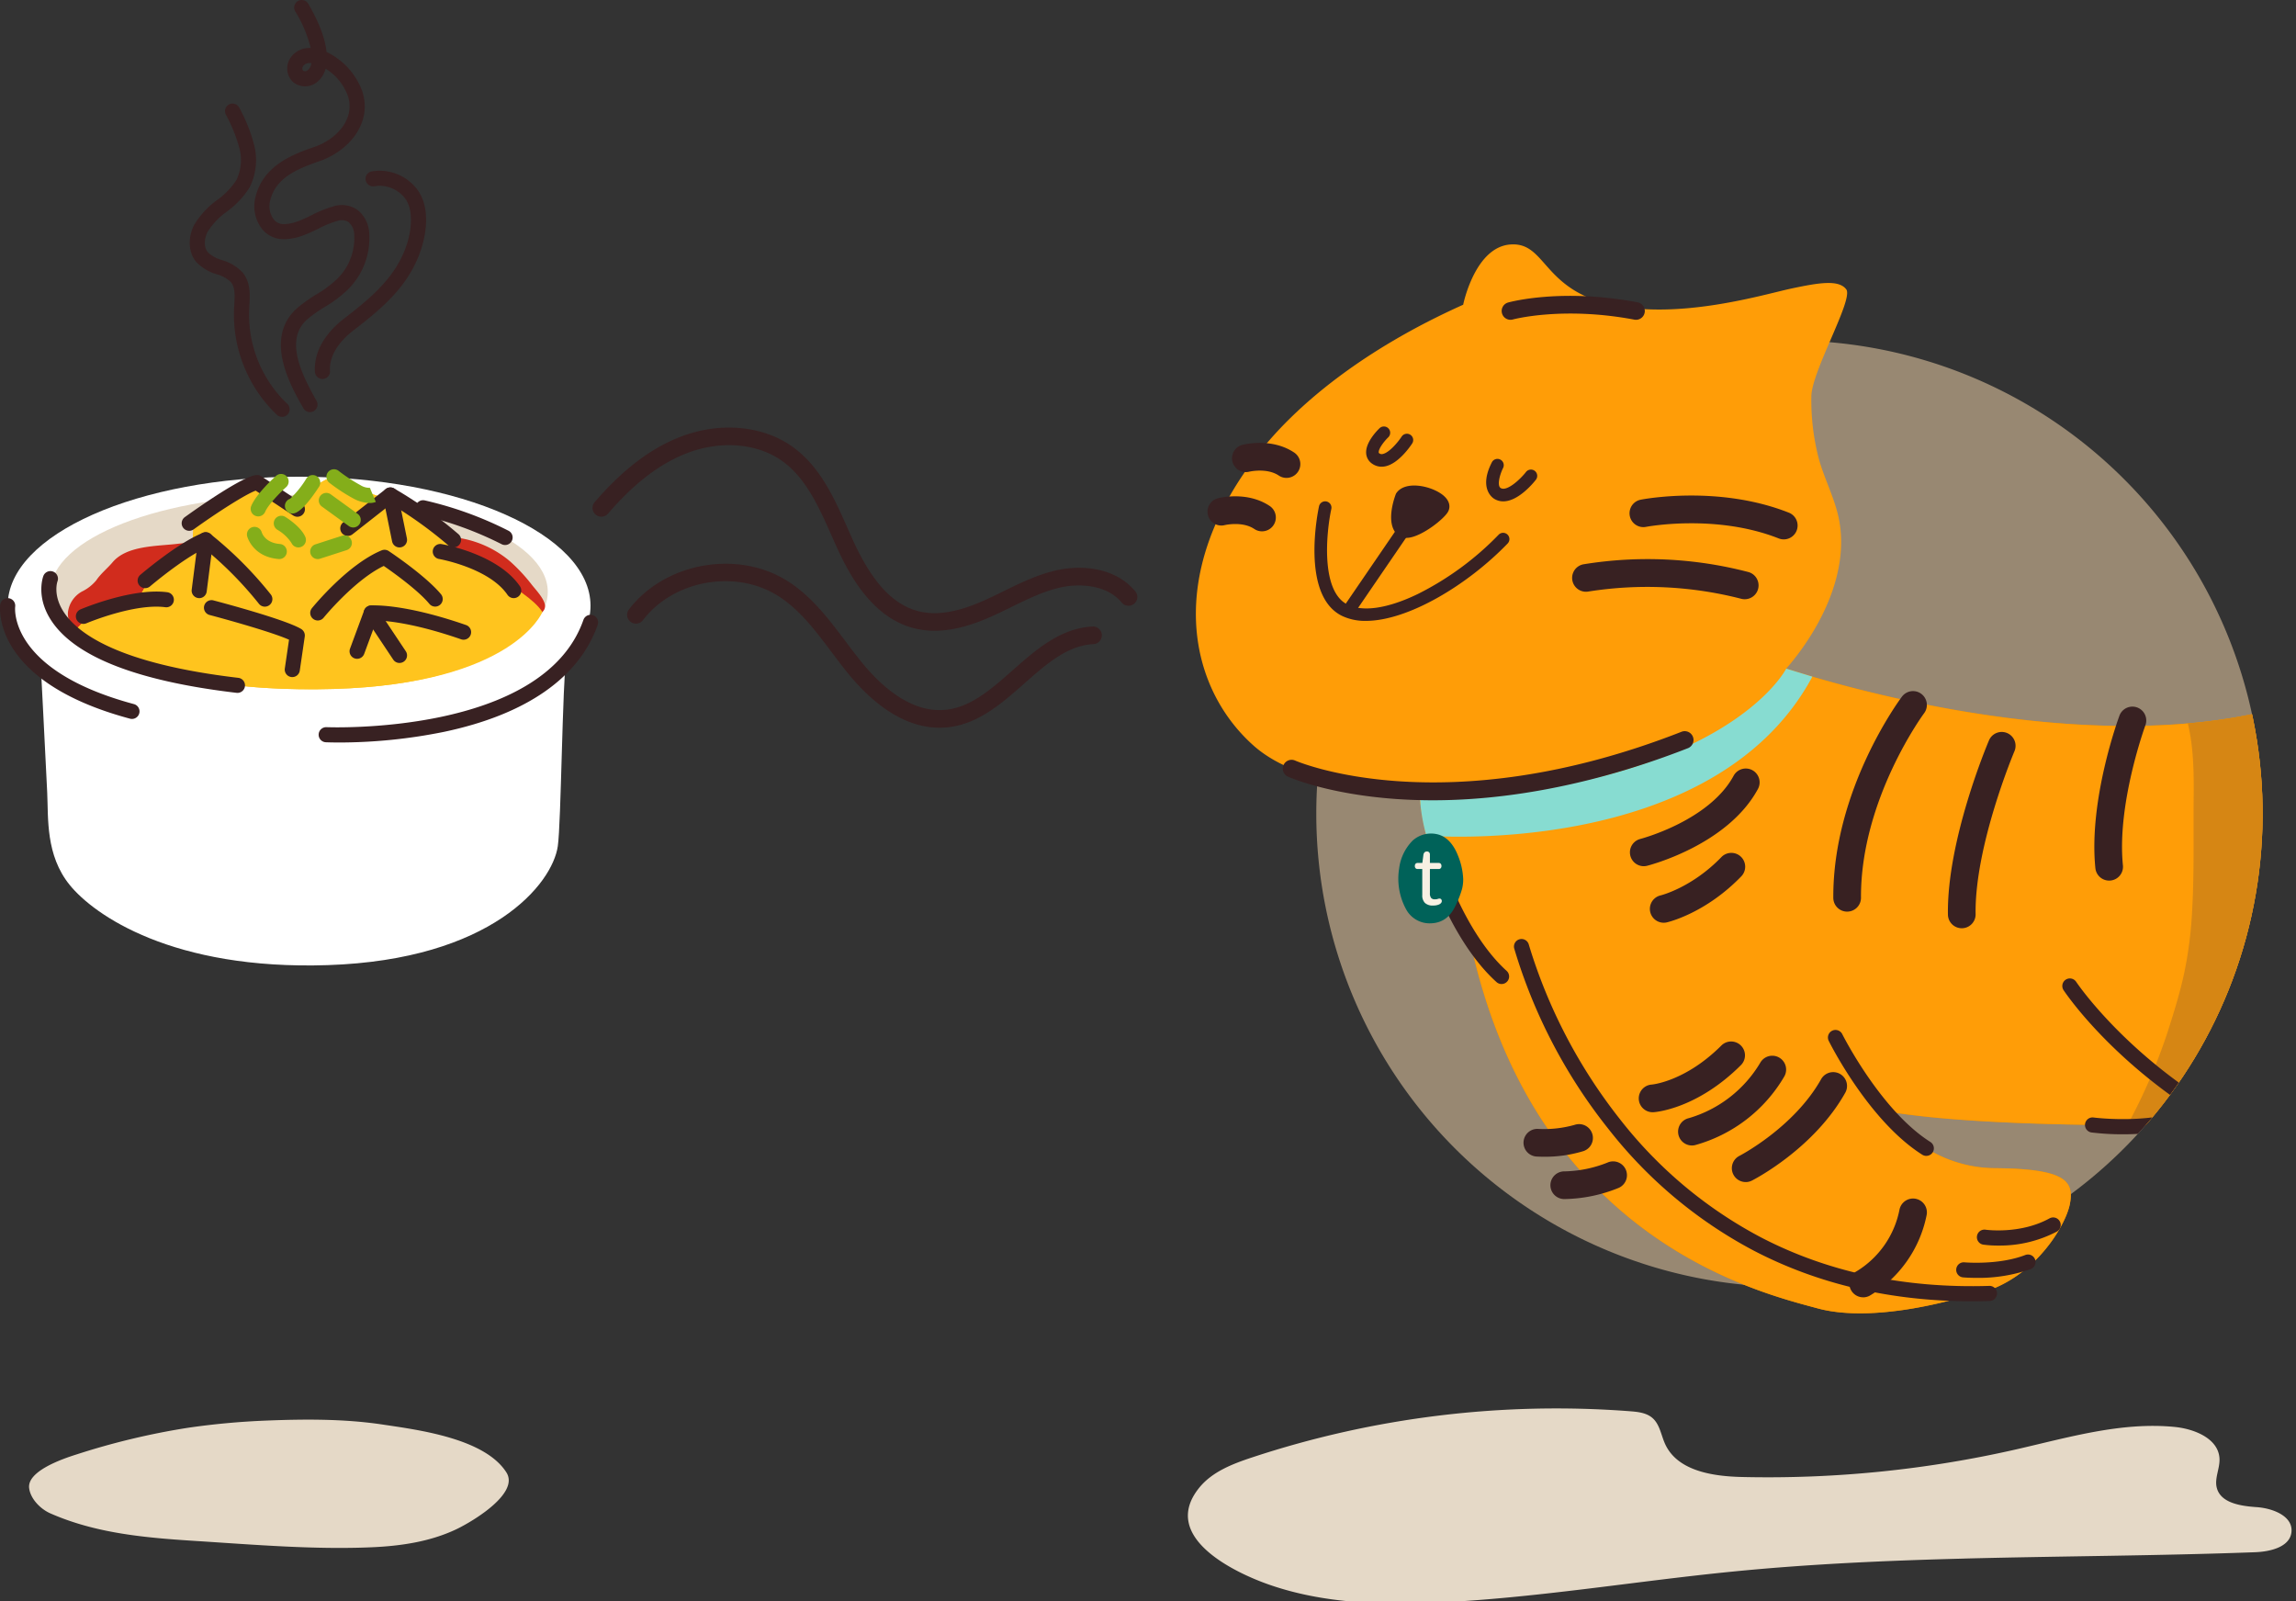
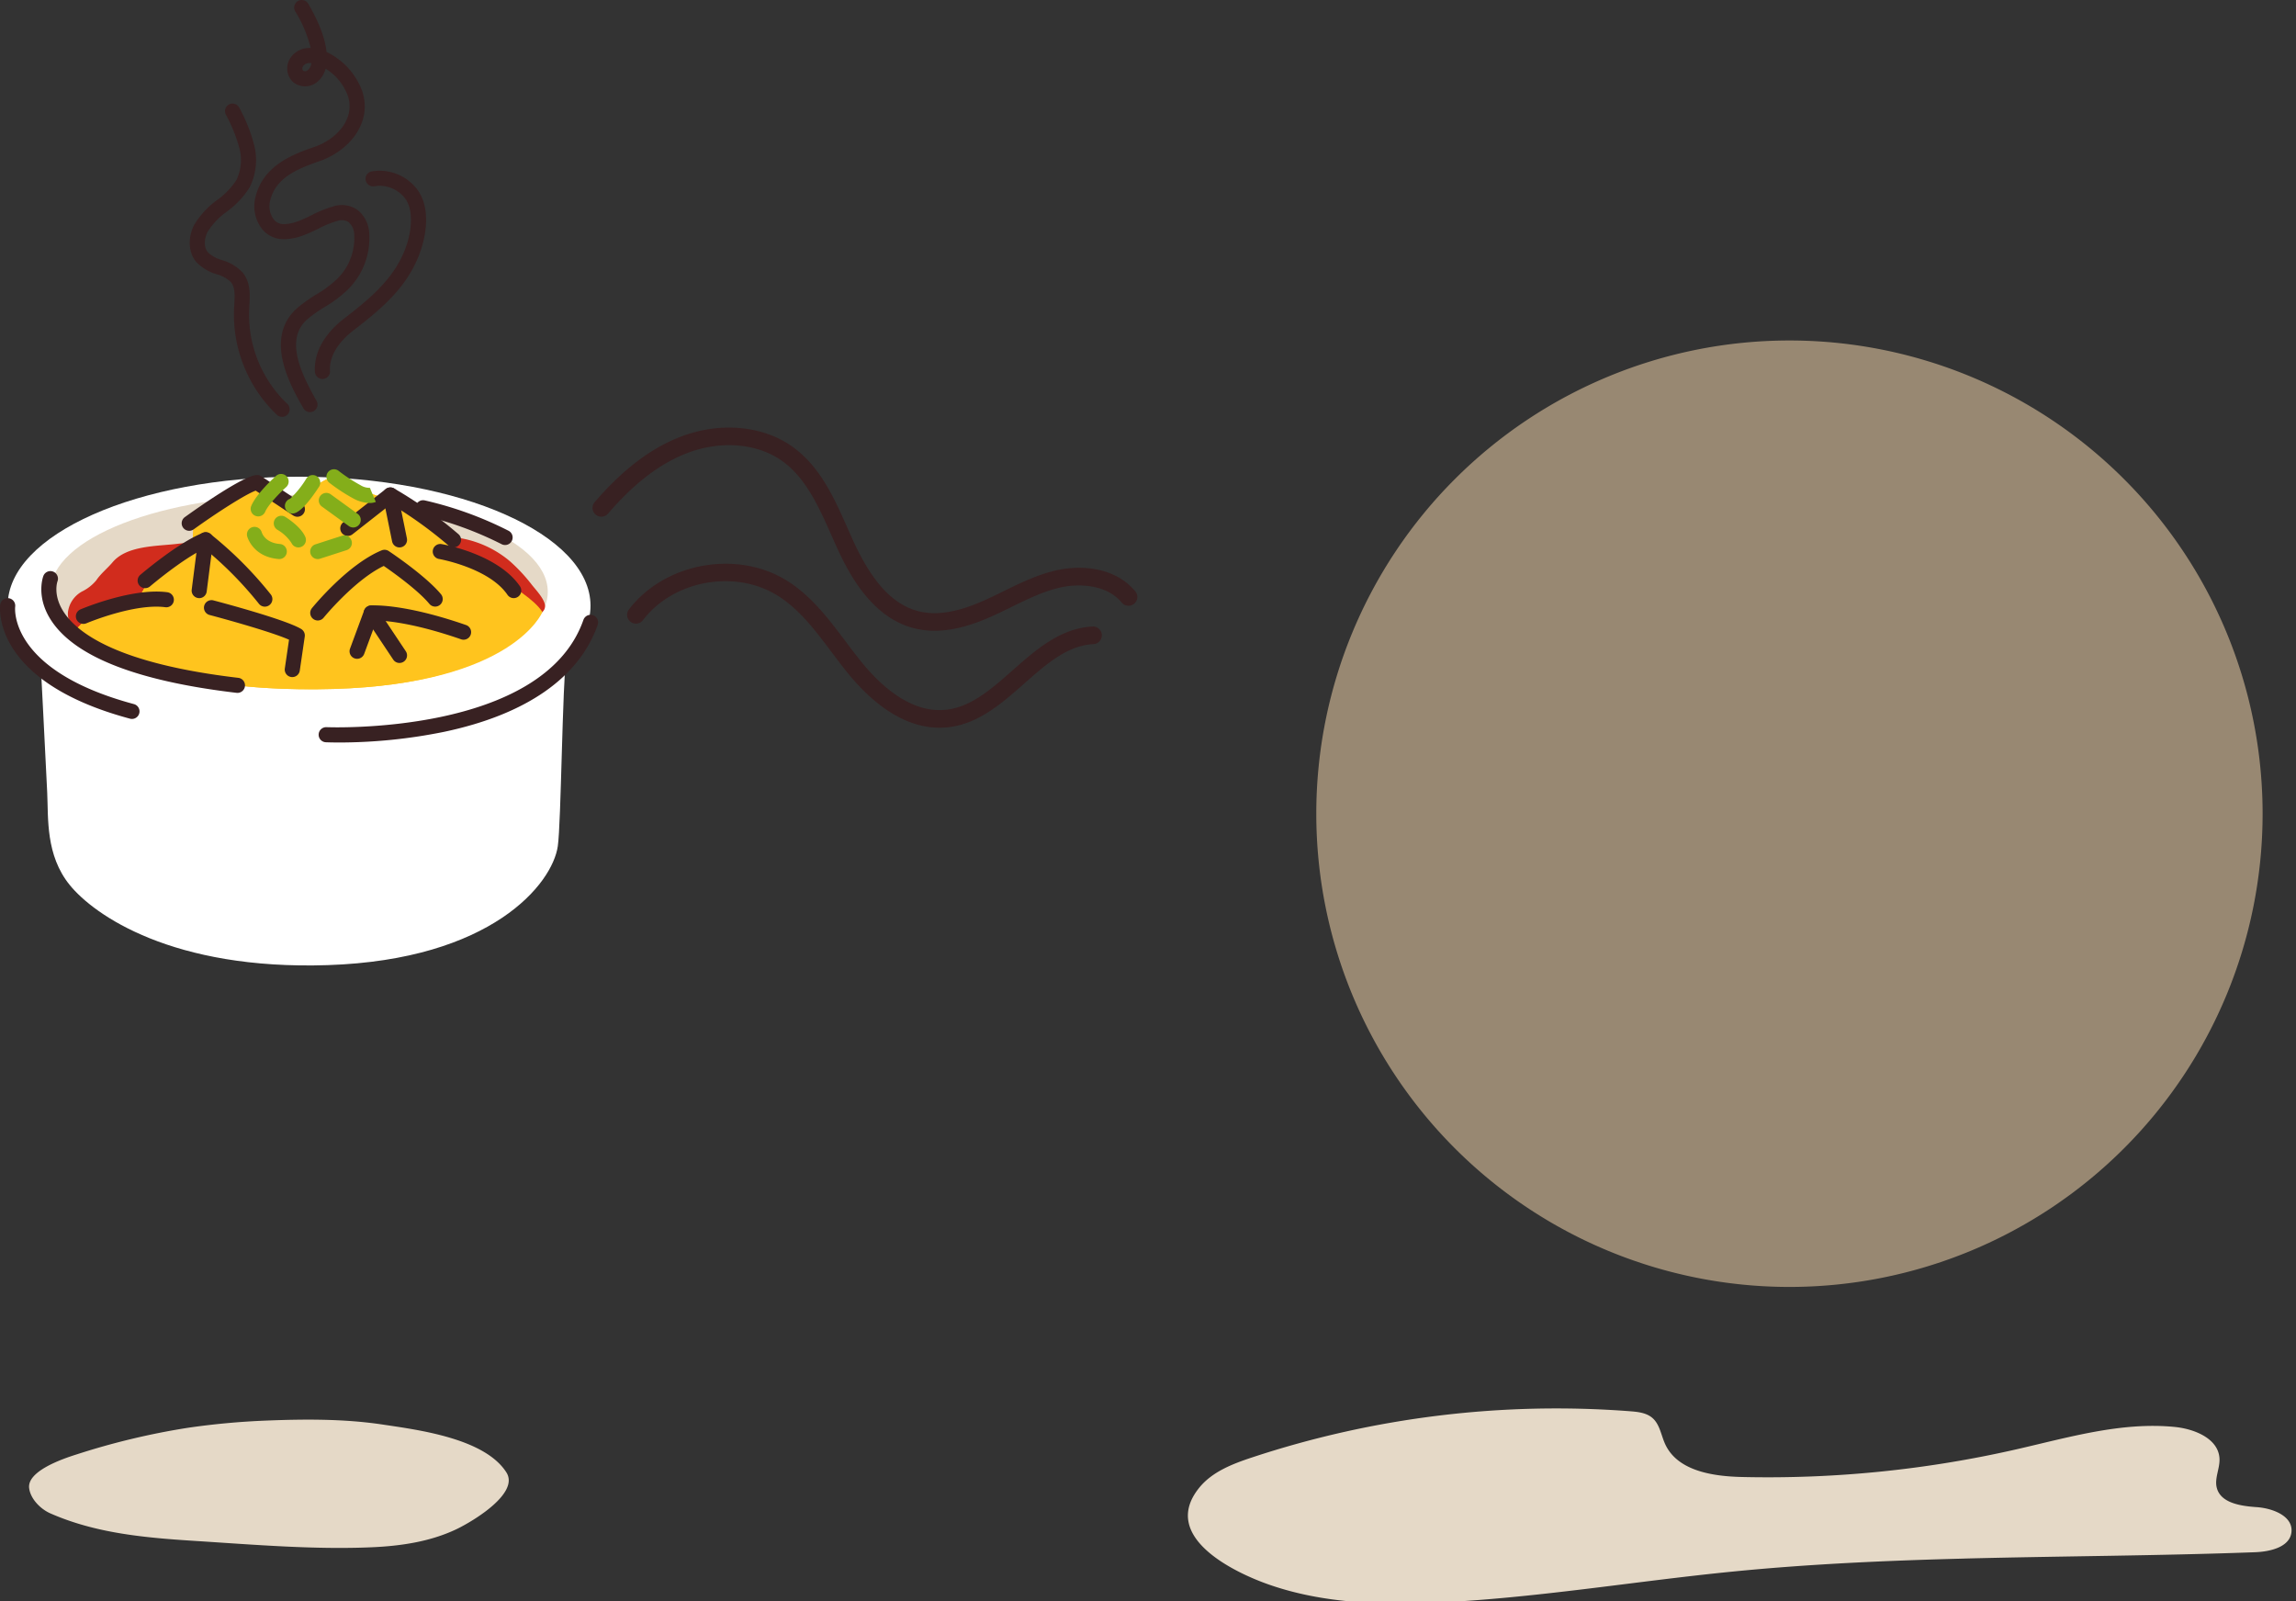
<svg xmlns="http://www.w3.org/2000/svg" width="545" height="380" viewBox="0 0 545 380">
  <rect x="0" y="0" width="545" height="380" fill="#333333" stroke="none" />
  <defs>
    <clipPath id="a">
      <path fill="none" d="M0 0h545v380H0z" />
    </clipPath>
    <clipPath id="b">
-       <path d="M82.889 20.584c-21.06 12.7-35.114 62.27-35.114 62.27s-12.118 49.527-14.152 54.182-23.953 32.07-23.953 32.07L.001 198.099s46.534 70.259 50.553 75.814 85.424 27.685 89.814 28.29 66.92 15.713 69.811 15.713 48.638-11.675 48.638-11.675l14-15.224-11.77-30.376a112.333 112.333 0 0 0-49.745-195.915s-8.846-28.435-8.934-29.186-16.834-19.193-21.759-23.426S157.13.632 137.086.027a67.45 67.45 0 0 0-2-.03c-18.933 0-31.848 8.315-52.2 20.584" fill="none" />
-     </clipPath>
+       </clipPath>
  </defs>
  <g clip-path="url(#a)">
    <path d="M537.073 193.122A112.313 112.313 0 1 1 424.759 80.809a112.313 112.313 0 0 1 112.314 112.313" fill="#988872" />
    <path d="M466.107 369.904c23.055-.592 46.145-.652 69.191-1.507 3.629-.134 8.332-1.249 8.632-4.868.311-3.758-4.5-5.569-8.265-5.831s-8.542-.95-9.472-4.6c-.576-2.263.763-4.592.646-6.925-.238-4.742-5.922-7.047-10.648-7.511-12.684-1.246-25.244 2.51-37.67 5.34a265.323 265.323 0 0 1-65.083 6.54c-6.956-.164-15.239-1.455-18.162-7.769-.982-2.12-1.272-4.7-3.033-6.233-1.416-1.234-3.425-1.457-5.3-1.6a230.229 230.229 0 0 0-89.69 10.942c-4.654 1.539-9.5 3.392-12.583 7.2-9.4 11.59 8.1 20.08 16.747 23.07 12.508 4.326 26.076 4.806 39.182 4.225 23.685-1.048 47.132-5.054 70.725-7.389 18.212-1.8 36.486-2.607 54.783-3.077" fill="#e5d9c7" />
  </g>
  <g clip-path="url(#b)" transform="translate(236.092 18.365)">
-     <path d="M184.595 139.218s70.624 25.115 122.7 9.728c19.876-5.872 38.248-17.791 48.194-36.413 3.26-6.1 6.456-13.856 6.656-20.868a6.761 6.761 0 0 0-1.321-4.47c-3.513-4.32-7.95-.68-11.047 1.748-3.073 2.409-6.179 5.224-10.181 5.839a9.377 9.377 0 0 1-6.9-1.518c-5.069-3.692-6.6-15.564-14.736-14.876-9.176.777-6.825 10.7-3.134 16.047 3.2 4.633 9.922 10.359 7.917 16.7-1.582 5-7.858 6.625-12.5 6.354-15.4-.9-26.152-17.332-25.451-31.86.975-20.214 29.847-40.416 47.489-25.714 4.938 4.115 10.458 6.979 16.891 5.037 7.9-2.385 16.566-4.379 24.254-.1 10.167 5.655 12.978 17.7 12.369 28.525-.755 13.4-6.92 25.036-13.259 36.593a255.618 255.618 0 0 0-12.961 26.529 108.676 108.676 0 0 0-5 14.412c-1.163 4.681-.581 9.934-.7 14.756-.227 8.9.3 19.183-2.648 27.721-2.5 7.234 22.91 18.28 34.6 17.886s17.873-2.479 21.293.01 18.806 18.8 27.618 21.427 11.31 11.968 9.732 16.044-6.445 15.782-29.854 11.047-26.7-9.469-44.978-7.5-36.035 5.13-57.209-3.682a156.313 156.313 0 0 1-34.983-19.99s-43.795.657-66.021-3.288c0 0 9.075 13.414 26.04 13.546s18.807 3.157 17.755 8.549-9.469 19.727-24.857 21.831c0 0-20.911 6.708-34.983 2.894s-67.862-16.571-82.723-88.246c0 0-13.875-21.437-11.7-41.954s83.643-22.747 83.643-22.747" fill="#dd8300" />
    <path d="M184.595 139.218s70.624 25.115 122.7 9.728c19.876-5.872 38.248-17.791 48.194-36.413 3.26-6.1 6.456-13.856 6.656-20.868a6.761 6.761 0 0 0-1.321-4.47c-3.513-4.32-7.95-.68-11.047 1.748-3.073 2.409-6.179 5.224-10.181 5.839a9.377 9.377 0 0 1-6.9-1.518c-5.069-3.692-6.6-15.564-14.736-14.876-9.176.777-6.825 10.7-3.134 16.047 3.2 4.633 9.922 10.359 7.917 16.7-1.582 5-7.858 6.625-12.5 6.354-15.4-.9-26.152-17.332-25.451-31.86.975-20.214 29.847-40.416 47.489-25.714 4.938 4.115 10.458 6.979 16.891 5.037 7.9-2.385 16.566-4.379 24.254-.1 10.167 5.655 12.978 17.7 12.369 28.525-.755 13.4-6.92 25.036-13.259 36.593a255.618 255.618 0 0 0-12.961 26.529 108.676 108.676 0 0 0-5 14.412c-1.163 4.681-.581 9.934-.7 14.756-.227 8.9.3 19.183-2.648 27.721-2.5 7.234 22.91 18.28 34.6 17.886s17.873-2.479 21.293.01 18.806 18.8 27.618 21.427 11.31 11.968 9.732 16.044-6.445 15.782-29.854 11.047-26.7-9.469-44.978-7.5-36.035 5.13-57.209-3.682a156.313 156.313 0 0 1-34.983-19.99s-43.795.657-66.021-3.288c0 0 9.075 13.414 26.04 13.546s18.807 3.157 17.755 8.549-9.469 19.727-24.857 21.831c0 0-20.911 6.708-34.983 2.894s-67.862-16.571-82.723-88.246c0 0-13.875-21.437-11.7-41.954s83.643-22.747 83.643-22.747" fill="#ff9d07" />
    <path d="M434.737 252.711c-8.812-2.63-24.2-18.938-27.618-21.427s-9.6-.4-21.293-.011-37.1-10.653-34.6-17.886c2.95-8.538 2.421-18.819 2.648-27.72.123-4.822-.459-10.076.7-14.757a108.623 108.623 0 0 1 5-14.412 255.646 255.646 0 0 1 12.962-26.536c6.339-11.557 12.5-23.193 13.259-36.593.61-10.828-2.2-22.871-12.368-28.525-7.687-4.276-16.351-2.283-24.254.1-6.433 1.943-11.953-.922-16.892-5.037-17.641-14.7-46.513 5.5-47.488 25.714-.7 14.527 10.057 30.963 25.452 31.86 4.644.271 10.92-1.356 12.5-6.354 2-6.337-4.721-12.062-7.917-16.695-3.692-5.353-6.043-15.271 3.134-16.048 8.131-.688 9.667 11.185 14.736 14.876a9.377 9.377 0 0 0 6.9 1.518c4-.615 7.107-3.429 10.181-5.839 3.1-2.428 7.534-6.067 11.047-1.748a6.763 6.763 0 0 1 1.321 4.47c-.2 7.011-3.4 14.765-6.656 20.868-9.946 18.62-28.318 30.54-48.194 36.412a122.507 122.507 0 0 1-24.064 4.378c1.375 5.71 1.446 11.752 1.385 17.587-.1 9.159.166 18.351-.4 27.5a95.029 95.029 0 0 1-1.83 14.1c-.889 4.14-2.1 8.239-3.385 12.273a132.8 132.8 0 0 1-9.756 23.224c-.122.224-.252.443-.375.666 5.259.011 8.57-.039 8.57-.039a156.33 156.33 0 0 0 34.983 19.99c21.174 8.812 38.928 5.655 57.209 3.683s21.569 2.762 44.978 7.5 28.276-6.97 29.854-11.047-.92-13.415-9.732-16.045" fill="#bc771d" opacity=".606" />
    <path d="M296.198 81.912c-3.678.27-8.437 1.266-11.4 3.918-.59 14.476 10.134 30.761 25.456 31.653 4.644.271 10.921-1.356 12.5-6.354 2.005-6.337-4.721-12.062-7.917-16.695a18.3 18.3 0 0 1-3.257-9.1c-4.066-3.331-10.408-3.788-15.383-3.423" fill="#382122" />
    <path d="M111.223 53.949s2.749-13.7 11.232-14.291 7.5 10.631 23.87 14.291 36.3-2.455 42.808-3.836 11.245-2.17 13.02.2-8.286 19.527-8.286 25.449a54.749 54.749 0 0 0 1.819 14.933c1.4 4.933 3.895 9.521 4.814 14.6 2.208 12.184-4.247 25.065-11.86 34.174-7.063 8.451-16.581 14.413-26.681 18.588a120.511 120.511 0 0 1-17.016 5.494c-28.6 7.1-67.664 9.075-83.446-4.932s-21.242-41.264 1.579-69.915c8.452-10.611 23.723-23.789 48.147-34.748" fill="#ff9d07" />
    <path d="M120.735 100.624a4.082 4.082 0 0 1-2.138-.595c-.391-.235-3.735-2.475-.569-8.669a1.493 1.493 0 0 1 2.66 1.357c-.668 1.316-1.547 4.155-.554 4.751 1.459.874 4.621-2.048 5.991-3.808a1.493 1.493 0 0 1 2.359 1.831c-.473.61-4.1 5.132-7.749 5.132M91.867 92.401a3.878 3.878 0 0 1-2.211-.687 3.219 3.219 0 0 1-1.461-2.454c-.215-2.6 2.607-5.448 3.176-5.992a1.493 1.493 0 0 1 2.065 2.157c-1 .957-2.336 2.737-2.265 3.589.006.068.01.126.166.232a.944.944 0 0 0 .785.14c1.574-.317 3.7-2.912 4.485-4.119a1.493 1.493 0 1 1 2.505 1.625c-.316.487-3.178 4.773-6.4 5.422a4.278 4.278 0 0 1-.846.086M84.381 127.531a1.494 1.494 0 0 1-1.232-2.336l12.231-17.886a1.493 1.493 0 1 1 2.465 1.685L85.614 126.88a1.493 1.493 0 0 1-1.234.651" fill="#382122" />
    <path d="M88.114 128.991a12.679 12.679 0 0 1-5.714-1.213c-9.869-4.934-5.581-25.127-5.395-25.984a1.493 1.493 0 1 1 2.918.637c-1.134 5.21-2.662 19.44 3.813 22.676 3.674 1.837 9.62.948 16.748-2.507a70.521 70.521 0 0 0 19.123-14.028 1.494 1.494 0 1 1 2.15 2.074c-9.509 9.852-23.646 18.345-33.641 18.346" fill="#382122" />
    <path d="M96.612 99.472s-2.23 5.881 0 7.957c1.907 1.776 8.655-3.323 9.684-5.024 1.495-2.472-7.6-5.842-9.684-2.932" fill="#382122" />
    <path d="M97.719 109.291a3.011 3.011 0 0 1-2.124-.77c-2.82-2.627-.81-8.44-.379-9.579l.071-.179.114-.159c2.014-2.805 7.539-1.8 10.46.13 2.321 1.531 2.408 3.3 1.715 4.446-1.039 1.72-5.959 5.613-9.211 6.068a4.606 4.606 0 0 1-.644.046m-.125-2.991c1.036.272 5.989-2.62 7.313-4.5a7.969 7.969 0 0 0-4.457-1.9 3.521 3.521 0 0 0-2.527.338c-.726 2.058-1.213 5.145-.329 6.062M187.32 109.652a3.279 3.279 0 0 1-1.206-.231c-14.911-5.891-31.336-2.773-31.5-2.741a3.285 3.285 0 0 1-1.265-6.447c.748-.147 18.5-3.513 35.178 3.077a3.286 3.286 0 0 1-1.208 6.341M178.051 123.854a3.274 3.274 0 0 1-.858-.114 89.642 89.642 0 0 0-36.188-1.724 3.285 3.285 0 0 1-1.272-6.446 94.691 94.691 0 0 1 39.173 1.827 3.285 3.285 0 0 1-.854 6.457M152.245 57.534a2.115 2.115 0 0 1-.391-.036c-17-3.211-28.725-.072-28.842-.04a2.09 2.09 0 0 1-1.119-4.028c.509-.142 12.712-3.445 30.737-.041a2.091 2.091 0 0 1-.386 4.146M156.186 245.606a3.285 3.285 0 0 1-.215-6.563c.192-.016 8.024-.757 16.569-9.3a3.286 3.286 0 0 1 4.647 4.646c-10.5 10.495-20.389 11.191-20.805 11.215-.065 0-.131.006-.2.006M165.522 253.498a3.285 3.285 0 0 1-.714-6.492 29.3 29.3 0 0 0 16.953-13.186 3.285 3.285 0 0 1 5.667 3.326 35.439 35.439 0 0 1-21.2 16.275 3.314 3.314 0 0 1-.708.077M206.167 289.533a3.286 3.286 0 0 1-1.548-6.184 22.092 22.092 0 0 0 10.16-14.579 3.285 3.285 0 1 1 6.442 1.288 28.77 28.77 0 0 1-13.523 19.1 3.274 3.274 0 0 1-1.531.38M178.285 262.178a3.286 3.286 0 0 1-1.5-6.212c.129-.066 12.961-6.733 19.4-18.2a3.285 3.285 0 0 1 5.73 3.215c-7.431 13.245-21.546 20.539-22.143 20.843a3.267 3.267 0 0 1-1.488.358M154.081 187.214a3.286 3.286 0 0 1-.809-6.469c.172-.044 16.329-4.294 22.124-14.956a3.285 3.285 0 1 1 5.772 3.137c-7.179 13.21-25.5 17.989-26.277 18.186a3.292 3.292 0 0 1-.811.1M158.816 200.631a3.286 3.286 0 0 1-.734-6.487c.161-.039 7.426-1.85 14.421-9.078a3.285 3.285 0 1 1 4.721 4.569c-8.476 8.758-17.31 10.831-17.682 10.916a3.322 3.322 0 0 1-.727.081M202.362 197.998a3.285 3.285 0 0 1-3.284-3.27c-.122-25.534 15.622-46.857 16.293-47.752a3.285 3.285 0 0 1 5.261 3.936c-.152.2-15.1 20.5-14.983 43.784a3.286 3.286 0 0 1-3.27 3.3ZM130.393 256.17c-1.043 0-1.712-.045-1.793-.05a3.285 3.285 0 0 1 .462-6.554 26.525 26.525 0 0 0 8.633-.968 3.285 3.285 0 1 1 2.072 6.235 31.2 31.2 0 0 1-9.375 1.337M135.215 266.215a3.285 3.285 0 0 1 0-6.57 29.026 29.026 0 0 0 10.217-2.072 3.285 3.285 0 1 1 2.723 5.979 35.4 35.4 0 0 1-12.935 2.663M229.571 201.94a3.285 3.285 0 0 1-3.284-3.235c-.27-17.591 9.323-40.356 9.731-41.316a3.285 3.285 0 1 1 6.046 2.57c-.094.222-9.457 22.457-9.207 38.645a3.286 3.286 0 0 1-3.235 3.336h-.052M264.552 190.633a3.285 3.285 0 0 1-3.264-2.953c-1.636-16.091 5.41-35.378 5.71-36.192a3.285 3.285 0 0 1 6.163 2.278c-.067.185-6.817 18.691-5.336 33.25a3.285 3.285 0 0 1-2.936 3.6 3.468 3.468 0 0 1-.336.017M310.064 209.572a3.286 3.286 0 0 1-1.563-6.177 73.285 73.285 0 0 0 10.227-6.987c6.6-5.4 10.683-10.876 11.8-15.83a3.285 3.285 0 1 1 6.407 1.45c-3.446 15.224-24.427 26.675-25.319 27.155a3.273 3.273 0 0 1-1.555.393M310.063 223.775a3.286 3.286 0 0 1-1.359-6.278c.166-.075 10.5-4.853 17.5-13.307a3.285 3.285 0 1 1 5.058 4.192c-8.019 9.679-19.371 14.884-19.85 15.1a3.276 3.276 0 0 1-1.352.292M238.274 277.252a25.98 25.98 0 0 1-3.586-.219 1.792 1.792 0 0 1 .534-3.545c.1.014 8.208 1.154 15.177-2.69a1.792 1.792 0 1 1 1.732 3.138 29.123 29.123 0 0 1-13.856 3.315M233.059 284.92c-1.854 0-3.081-.109-3.212-.122a1.792 1.792 0 0 1 .333-3.568c.081.008 8.095.713 14.447-1.729a1.792 1.792 0 1 1 1.286 3.345 37.374 37.374 0 0 1-12.854 2.075" fill="#382122" />
    <path d="M231.956 290.472c-19.012 0-36.372-4.018-51.662-11.966a107.328 107.328 0 0 1-34.575-28.906 126.606 126.606 0 0 1-22.386-42.87 1.792 1.792 0 0 1 3.472-.89 125.434 125.434 0 0 0 21.8 41.636 103.725 103.725 0 0 0 33.411 27.887c15.853 8.224 34.045 12.081 54.074 11.46a1.77 1.77 0 0 1 1.847 1.736 1.791 1.791 0 0 1-1.735 1.847q-2.139.066-4.249.066M357.993 266.387c-34.955 0-60.349-12.066-76.021-22.8-18.863-12.922-27.875-26.408-28.249-26.975a1.792 1.792 0 0 1 2.991-1.974c.089.134 9.083 13.56 27.419 26.085 16.889 11.537 45.406 24.658 85.369 21.645a1.792 1.792 0 0 1 .27 3.573q-6.06.457-11.78.448M221.157 255.97a1.78 1.78 0 0 1-.955-.277c-12.639-7.98-21.832-26.266-22.218-27.041a1.793 1.793 0 0 1 3.209-1.6c.09.181 9.138 18.166 20.922 25.607a1.792 1.792 0 0 1-.958 3.307M120.333 215.179a1.782 1.782 0 0 1-1.2-.464c-11.7-10.585-17.355-30.578-17.589-31.423a1.792 1.792 0 0 1 3.453-.959c.055.2 5.621 19.844 16.54 29.725a1.792 1.792 0 0 1-1.2 3.121" fill="#382122" />
    <path d="M267.85 250.842a60.273 60.273 0 0 1-7.475-.433 1.792 1.792 0 0 1 .481-3.552c.159.022 15.915 2.069 25.464-3.523a1.793 1.793 0 0 1 1.811 3.094c-6.21 3.635-14.4 4.414-20.281 4.414M63.469 107.737a3.269 3.269 0 0 1-1.823-.555c-2.839-1.9-6.985-.929-7.027-.92a3.285 3.285 0 0 1-1.6-6.373c.708-.18 7.067-1.65 12.274 1.832a3.285 3.285 0 0 1-1.828 6.016M69.283 95.058a3.27 3.27 0 0 1-1.823-.555c-2.839-1.9-6.984-.93-7.026-.92a3.285 3.285 0 0 1-1.6-6.373c.708-.18 7.067-1.65 12.274 1.832a3.285 3.285 0 0 1-1.828 6.016" fill="#382122" />
    <path d="M187.904 140.323s-14.45 28.71-86.912 31.2l.03.364a42.128 42.128 0 0 0 1.463 8.085s68.347 5.628 91.625-37.748Z" fill="#87dcd1" />
    <path d="M111.223 190.159a9.1 9.1 0 0 1-.273 2.466 23.506 23.506 0 0 1-1.444 3.753c-1.159 2.561-2.919 4.257-5.846 4.388a6.361 6.361 0 0 1-5.994-3.331 15.221 15.221 0 0 1-1.644-9.692 11.369 11.369 0 0 1 3.234-6.634 6.527 6.527 0 0 1 6.114-1.4c2.3.67 3.758 2.8 4.592 4.925a16.36 16.36 0 0 1 1.26 5.527" fill="#006259" />
    <path d="M100.404 187.883a.635.635 0 0 1-.477-.184.732.732 0 0 1-.179-.532.751.751 0 0 1 .179-.536.627.627 0 0 1 .477-.189h1.123l.248-1.878a1.065 1.065 0 0 1 .273-.635.767.767 0 0 1 .561-.209.7.7 0 0 1 .527.194.761.761 0 0 1 .189.551v1.977h2.086a.627.627 0 0 1 .477.189.751.751 0 0 1 .179.536.732.732 0 0 1-.179.532.634.634 0 0 1-.477.184h-2.086v5.722a1.741 1.741 0 0 0 .288 1.142 1.1 1.1 0 0 0 .874.328 2.621 2.621 0 0 0 .393-.025 1.8 1.8 0 0 0 .288-.065c.083-.026.157-.048.223-.065a.842.842 0 0 1 .2-.025.621.621 0 0 1 .228.039.438.438 0 0 1 .169.119.678.678 0 0 1 .114.182.575.575 0 0 1 .045.231.678.678 0 0 1-.069.325 1.006 1.006 0 0 1-.179.236 1.329 1.329 0 0 1-.209.162 1.776 1.776 0 0 1-.363.172 3.3 3.3 0 0 1-.531.137 4.062 4.062 0 0 1-.715.055 2.657 2.657 0 0 1-1.942-.626 2.522 2.522 0 0 1-.631-1.868v-6.179Z" fill="#f7f0e3" />
    <path d="M104.011 171.57q-4.369 0-8.8-.309c-16.274-1.161-25.254-5.153-25.628-5.322a2.091 2.091 0 0 1 1.721-3.81c.4.18 35.353 15.279 91.783-6.832a2.091 2.091 0 0 1 1.525 3.893c-14.931 5.85-36.909 12.38-60.6 12.38" fill="#382122" />
  </g>
  <g clip-path="url(#a)">
    <path d="M9.559 155.54s1.37 26.531 1.649 32.59-.405 14.831 5.345 21.912c5.8 7.145 24.422 20.228 61.23 19.015 38.879-1.281 53.327-19.264 54.621-28.226.8-5.51 1.045-37.737 2.075-46.264Z" fill="#fff" />
    <path d="M140.172 143.756c0 16.909-30.97 30.617-69.174 30.617S1.823 160.665 1.823 143.756s30.97-30.617 69.174-30.617 69.174 13.708 69.174 30.617" fill="#fff" />
    <path d="M130.023 140.448c0 12.7-26.426 23-59.025 23s-59.025-10.3-59.025-23 26.426-23 59.025-23 59.025 10.3 59.025 23" fill="#e5d9c7" />
    <path d="M104.107 127.382a24.754 24.754 0 0 1 16.964 5.848 40.572 40.572 0 0 1 5.23 5.638c.986 1.236 3.18 3.54 3.075 5.118-.126 1.892-3.024 2.42-4.8 3.084-4.7 1.758-10.14-.306-13.731-3.805s-5.713-8.2-7.714-12.8a3.959 3.959 0 0 1-.484-2.343c.17-.793 1.086-1.466 1.8-1.078M19.92 150.131c-2.293-.068-4-2.547-3.791-4.831a6.53 6.53 0 0 1 3.305-4.9 10.2 10.2 0 0 0 3.428-2.679c1.023-1.543 2.669-2.855 3.862-4.274 3.373-4.012 10.564-3.8 15.316-4.37q1.449-.174 2.9-.285c.674-.052 2.767.191 3.266-.188a23.355 23.355 0 0 1-8.73 13.727c-6.572 5-19.556 7.8-19.556 7.8" fill="#d12c1d" />
    <path d="m17.431 150.019 4.449-4.547 10.938-3.282 3.109-5.6 9.779-7.734.323-5.458 15-8.878 6.51 4.834 9.864-5.557 15.511 4.932 13.2 8.088 1.538 4.821s16.571 7.541 20.122 13.2c0 0-5.8 17.42-48.529 18.675-44.781 1.315-61.812-13.491-61.812-13.491" fill="#ffc41e" />
    <path d="m17.431 150.019 4.449-4.547 10.938-3.282 3.109-5.6 9.779-7.734.323-5.458 15-8.878 6.51 4.834 9.864-5.557 15.511 4.932 13.2 8.088 1.538 4.821s17.536 7.952 21.087 13.607c0 0-6.77 17.01-49.494 18.265-44.781 1.315-61.812-13.491-61.812-13.491" fill="#ffc41e" />
    <path d="M19.799 148.074a1.792 1.792 0 0 1-.7-3.441c.5-.212 12.286-5.176 20.616-4.073a1.792 1.792 0 0 1-.471 3.553c-7.354-.974-18.629 3.77-18.742 3.818a1.784 1.784 0 0 1-.7.143M69.382 160.699a1.849 1.849 0 0 1-.262-.019 1.791 1.791 0 0 1-1.513-2.032l1-6.82c-4.006-1.79-14.659-4.764-18.817-5.859a1.792 1.792 0 1 1 .912-3.465c1.742.458 17.128 4.544 20.8 6.786a1.792 1.792 0 0 1 .838 1.788l-1.184 8.089a1.792 1.792 0 0 1-1.77 1.532M84.765 156.359a1.793 1.793 0 0 1-1.68-2.413l3.354-9.075a1.791 1.791 0 0 1 1.532-1.165c.306-.024 7.652-.563 22.633 4.63a1.792 1.792 0 1 1-1.174 3.386c-11.021-3.821-17.6-4.395-20.056-4.455l-2.927 7.92a1.793 1.793 0 0 1-1.681 1.171" fill="#382122" />
    <path d="M75.43 147.263a1.792 1.792 0 0 1-1.39-2.921c.344-.425 8.532-10.433 16.556-13.725a1.792 1.792 0 0 1 1.671.165c.356.236 8.746 5.825 12.423 10.265a1.792 1.792 0 0 1-2.76 2.286c-2.718-3.283-8.672-7.523-10.837-9.016-6.929 3.314-14.2 12.191-14.271 12.284a1.787 1.787 0 0 1-1.391.662M121.946 141.958a1.792 1.792 0 0 1-1.483-.783c-4.362-6.4-16.155-8.5-16.273-8.515a1.792 1.792 0 0 1 .607-3.532c.546.093 13.418 2.386 18.627 10.028a1.792 1.792 0 0 1-1.479 2.8M62.87 143.982a1.79 1.79 0 0 1-1.423-.7 87.2 87.2 0 0 0-12.91-13.076c-5.242 2.446-12.832 8.889-12.913 8.958a1.792 1.792 0 0 1-2.325-2.728c.369-.314 9.091-7.718 14.871-9.972a1.793 1.793 0 0 1 1.75.254 90.2 90.2 0 0 1 14.367 14.38 1.792 1.792 0 0 1-1.42 2.883" fill="#382122" />
    <path d="M47.287 141.958a1.814 1.814 0 0 1-.229-.015 1.792 1.792 0 0 1-1.551-2l1.537-12.034a1.792 1.792 0 1 1 3.554.454l-1.536 12.035a1.792 1.792 0 0 1-1.775 1.565M94.829 157.345a1.788 1.788 0 0 1-1.492-.8l-6.708-10.061a1.792 1.792 0 0 1 2.982-1.988l6.708 10.061a1.792 1.792 0 0 1-1.49 2.786M107.649 129.924a1.782 1.782 0 0 1-1.183-.447 98.741 98.741 0 0 0-13.662-9.836l-9.1 7.139a1.792 1.792 0 1 1-2.211-2.819l10.061-7.891a1.791 1.791 0 0 1 1.984-.152 101.033 101.033 0 0 1 15.3 10.87 1.792 1.792 0 0 1-1.185 3.137" fill="#382122" />
    <path d="M94.825 129.925a1.793 1.793 0 0 1-1.754-1.435l-2.166-10.655a1.792 1.792 0 1 1 3.512-.715l2.17 10.653a1.794 1.794 0 0 1-1.758 2.15M44.918 125.979a1.792 1.792 0 0 1-1.048-3.246c3.11-2.238 13.525-9.573 16.939-9.991a1.8 1.8 0 0 1 1.207.285l9.535 6.313a1.792 1.792 0 1 1-1.978 2.988l-8.882-5.88c-2.42.868-9.218 5.23-14.728 9.195a1.782 1.782 0 0 1-1.045.337" fill="#382122" />
    <path d="M66.298 132.686c-.048 0-.1 0-.145-.006-6.121-.491-7.43-5.207-7.483-5.408a1.792 1.792 0 0 1 3.459-.936c.083.274.865 2.495 4.31 2.771a1.792 1.792 0 0 1-.141 3.578M75.431 132.69a1.792 1.792 0 0 1-.551-3.5l6.311-2.039a1.792 1.792 0 0 1 1.1 3.411L75.98 132.6a1.778 1.778 0 0 1-.551.088M70.827 129.924a1.792 1.792 0 0 1-1.634-1.055 10.059 10.059 0 0 0-3.372-3.15 1.792 1.792 0 0 1 1.855-3.066c.372.224 3.665 2.267 4.783 4.742a1.793 1.793 0 0 1-1.632 2.53M83.844 125.19a1.784 1.784 0 0 1-1.05-.341l-6.445-4.669a1.792 1.792 0 0 1 2.1-2.9l6.444 4.669a1.792 1.792 0 0 1-1.053 3.243M87.728 119.383a8.48 8.48 0 0 1-3.763-1.027 42 42 0 0 1-5.827-3.808 1.792 1.792 0 0 1 2.208-2.822 38.926 38.926 0 0 0 5.221 3.425 4.063 4.063 0 0 0 2.384.627.509.509 0 0 0-.133.048l1.391 3.3a3.859 3.859 0 0 1-1.482.255M69.422 121.871a1.792 1.792 0 0 1-.569-3.491 22.782 22.782 0 0 0 3.89-4.836 1.792 1.792 0 0 1 3.006 1.951c-1.687 2.6-4.068 5.8-5.833 6.306a1.789 1.789 0 0 1-.493.069M61.29 122.559a1.793 1.793 0 0 1-1.648-2.493c1.239-2.914 5.437-6.721 5.912-7.145a1.792 1.792 0 0 1 2.389 2.671c-1.564 1.4-4.305 4.233-5 5.876a1.791 1.791 0 0 1-1.65 1.091" fill="#84ae1a" />
    <path d="M56.362 164.447a1.819 1.819 0 0 1-.213-.013c-24.059-2.836-38.98-8.805-44.345-17.742-3.242-5.4-1.572-9.836-1.5-10.022a1.792 1.792 0 0 1 3.345 1.286c-.058.161-1.077 3.157 1.305 7.02 3.337 5.409 13.266 12.557 41.615 15.9a1.792 1.792 0 0 1-.208 3.572M31.324 170.63a1.782 1.782 0 0 1-.466-.062C-1.888 161.783-.047 144.271.047 143.529a1.792 1.792 0 0 1 3.557.439c-.07.645-1.286 15.232 28.183 23.138a1.792 1.792 0 0 1-.464 3.523M119.889 129.352a1.789 1.789 0 0 1-.824-.2 83.732 83.732 0 0 0-19.01-6.889 1.792 1.792 0 0 1 .724-3.51 85.837 85.837 0 0 1 19.938 7.218 1.792 1.792 0 0 1-.827 3.383M80.424 176.218c-1.84 0-2.953-.048-3.1-.055a1.792 1.792 0 0 1 .163-3.58c.514.025 51.407 2.009 61-25.463a1.792 1.792 0 1 1 3.384 1.182c-4.368 12.512-16.994 21.294-36.514 25.4a125.843 125.843 0 0 1-24.925 2.52" fill="#382122" />
    <path d="M120.685 352.09c-.894 4.533-9.413 9.468-12.48 10.91-6.2 2.916-13.126 3.923-19.917 4.219-13.668.6-27.979-.612-41.623-1.479-2.4-.152-4.789-.314-7.165-.513-9.507-.8-18.8-2.2-27.567-6.057-2.315-1.018-4.724-3.44-5.018-6.016-.456-3.988 7.745-6.868 11.314-7.983a172.015 172.015 0 0 1 26.271-6.29 176.94 176.94 0 0 1 18.309-1.711l.544-.022c9-.358 18.405-.41 27.34.927 8.576 1.282 24.326 3.273 29.5 11.367a3.494 3.494 0 0 1 .489 2.649" fill="#e5d9c7" />
    <path d="M73.581 97.814a1.791 1.791 0 0 1-1.559-.906c-3.131-5.497-9.631-16.936-1.177-24.048a38.981 38.981 0 0 1 4.272-3 26.679 26.679 0 0 0 4.986-3.733 13.559 13.559 0 0 0 3.975-10.459 3.994 3.994 0 0 0-1.358-2.972 3.092 3.092 0 0 0-2.609-.272 24.519 24.519 0 0 0-4.543 1.85c-2.6 1.26-5.292 2.564-8.45 2.488a6.451 6.451 0 0 1-5-2.527 8.81 8.81 0 0 1-1.547-7.175c1.743-7.9 9.241-10.519 14.2-12.248 5.115-1.783 9.591-6.6 7.814-12.025a12.675 12.675 0 0 0-5.304-6.487 5.839 5.839 0 0 1-2.371 3.433 4.506 4.506 0 0 1-5.339-.252 4.453 4.453 0 0 1-.61-5.766 5.413 5.413 0 0 1 4.777-2.328 30.035 30.035 0 0 0-3.666-8.692 1.792 1.792 0 1 1 3.1-1.8c2.577 4.434 4.012 8.211 4.336 11.442a16.638 16.638 0 0 1 8.488 9.339c2.489 7.592-3.315 14.181-10.04 16.526-5.783 2.013-10.665 4.13-11.883 9.633a5.288 5.288 0 0 0 .868 4.192 2.854 2.854 0 0 0 2.263 1.156c2.294.064 4.483-1.007 6.8-2.131a27.537 27.537 0 0 1 5.231-2.1 6.5 6.5 0 0 1 5.553.823 7.446 7.446 0 0 1 2.856 5.565 17.176 17.176 0 0 1-4.975 13.288 29.768 29.768 0 0 1-5.632 4.259 35.465 35.465 0 0 0-3.886 2.713c-5.425 4.562-2.251 12.084 1.986 19.533a1.793 1.793 0 0 1-1.556 2.678m.028-82.856a1.9 1.9 0 0 0-1.675.757.937.937 0 0 0 0 1.068.972.972 0 0 0 1.024-.056 2.452 2.452 0 0 0 .927-1.647l.018-.111a3.619 3.619 0 0 0-.292-.012" fill="#382122" />
    <path d="M76.542 89.947a1.792 1.792 0 0 1-1.786-1.673c-.3-4.508 2.182-9.027 6.99-12.725 6.6-5.073 12.259-9.885 14.77-17.4 1.116-3.338 1.664-7.917-.147-10.756a7.575 7.575 0 0 0-7.534-3.183 1.792 1.792 0 1 1-.554-3.541 11.207 11.207 0 0 1 11.11 4.8c3.046 4.776 1.382 11.255.525 13.819-2.833 8.471-8.915 13.663-15.984 19.1-2.218 1.706-5.893 5.227-5.6 9.646a1.792 1.792 0 0 1-1.669 1.907h-.121M66.951 98.936a1.782 1.782 0 0 1-1.228-.488 32.86 32.86 0 0 1-10.163-25.26c.013-.267.029-.537.046-.808.125-2.129.243-4.139-.764-5.394a7.812 7.812 0 0 0-3.387-1.889 10.957 10.957 0 0 1-4.838-2.886c-2.209-2.608-1.843-6.339-.5-8.88a20.009 20.009 0 0 1 5.419-5.855 17.761 17.761 0 0 0 4.573-4.738 10.864 10.864 0 0 0 .713-7.557 36.313 36.313 0 0 0-3.211-7.978 1.793 1.793 0 1 1 3.211-1.595 39.032 39.032 0 0 1 3.5 8.791 14.41 14.41 0 0 1-1.069 10.066 20.732 20.732 0 0 1-5.451 5.791 17.008 17.008 0 0 0-4.512 4.749c-.754 1.427-1.054 3.566.067 4.89a8.1 8.1 0 0 0 3.36 1.846 10.647 10.647 0 0 1 4.925 3c1.871 2.331 1.7 5.262 1.547 7.848l-.043.776a29.236 29.236 0 0 0 9.041 22.473 1.792 1.792 0 0 1-1.229 3.1M221.843 149.701a19.615 19.615 0 0 1-4.921-.607c-9.709-2.507-15.087-12.156-18.287-19.195-.422-.928-.838-1.866-1.256-2.808-2.965-6.683-6.03-13.593-11.674-17.651-5.823-4.186-14.36-4.961-22.282-2.023-6.57 2.437-12.829 7.188-19.132 14.525a2.091 2.091 0 0 1-3.172-2.723c6.778-7.889 13.6-13.031 20.849-15.72 9.209-3.416 19.24-2.439 26.177 2.547 6.566 4.72 9.866 12.158 13.057 19.35.412.931.823 1.857 1.24 2.773 4.522 9.946 9.456 15.309 15.527 16.878 4.362 1.127 9.448.269 16-2.7 1.41-.639 2.844-1.341 4.23-2.021 4.022-1.97 8.18-4.008 12.733-5.006 5.895-1.293 13.871-.645 18.573 5.049a2.091 2.091 0 0 1-3.225 2.662c-3.507-4.248-9.978-4.608-14.452-3.627-4.061.891-7.815 2.73-11.789 4.677-1.415.693-2.877 1.41-4.346 2.074-3.6 1.629-8.575 3.545-13.854 3.545" fill="#382122" />
    <path d="M223.014 172.715c-9.193 0-16.788-6.856-21.655-12.82-1.382-1.694-2.718-3.469-4.009-5.186-3.913-5.2-7.609-10.119-12.755-13.337-10.1-6.318-24.75-3.657-31.984 5.814a2.09 2.09 0 0 1-3.322-2.538c8.485-11.111 25.67-14.234 37.523-6.821 5.8 3.63 9.909 9.089 13.879 14.368 1.267 1.685 2.577 3.427 3.907 5.057 4.539 5.562 11.663 12.024 19.832 11.212 5.989-.595 10.829-4.866 15.953-9.388 5.57-4.916 11.329-10 18.966-10.378a2.09 2.09 0 1 1 .207 4.176c-6.175.306-11.145 4.693-16.406 9.336-5.4 4.763-10.975 9.687-18.307 10.415q-.925.092-1.829.09" fill="#382122" />
  </g>
</svg>